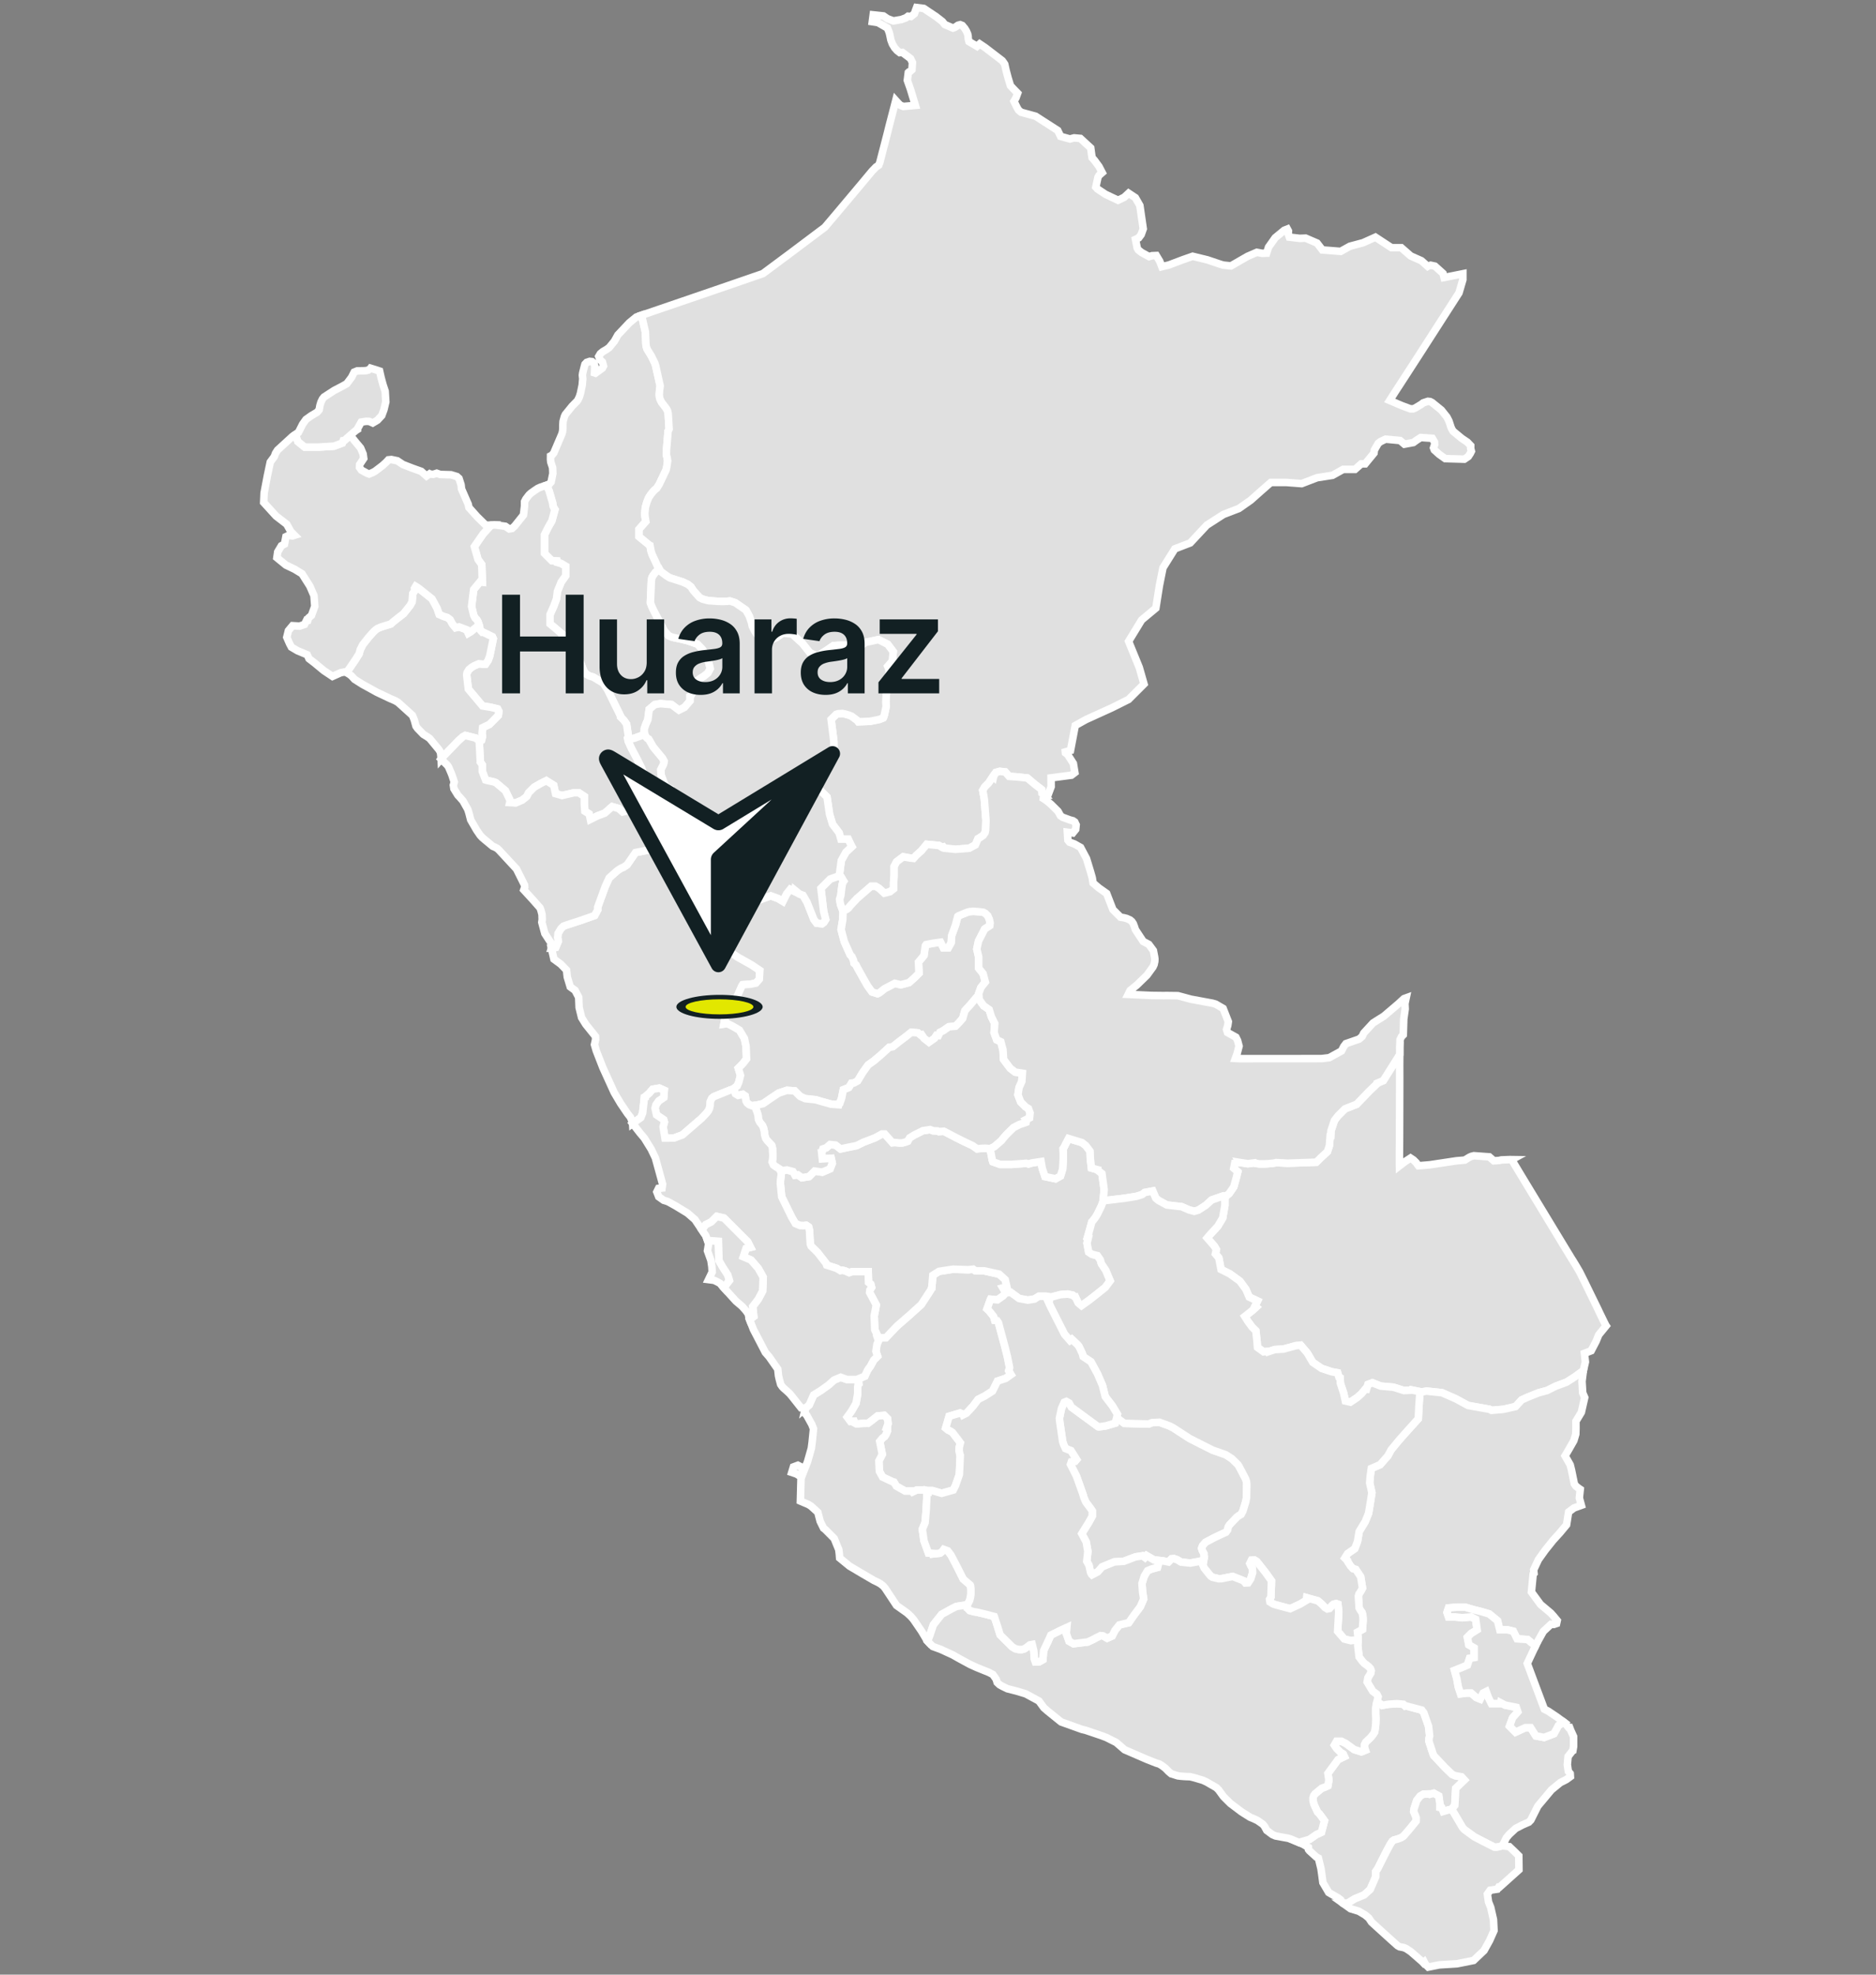
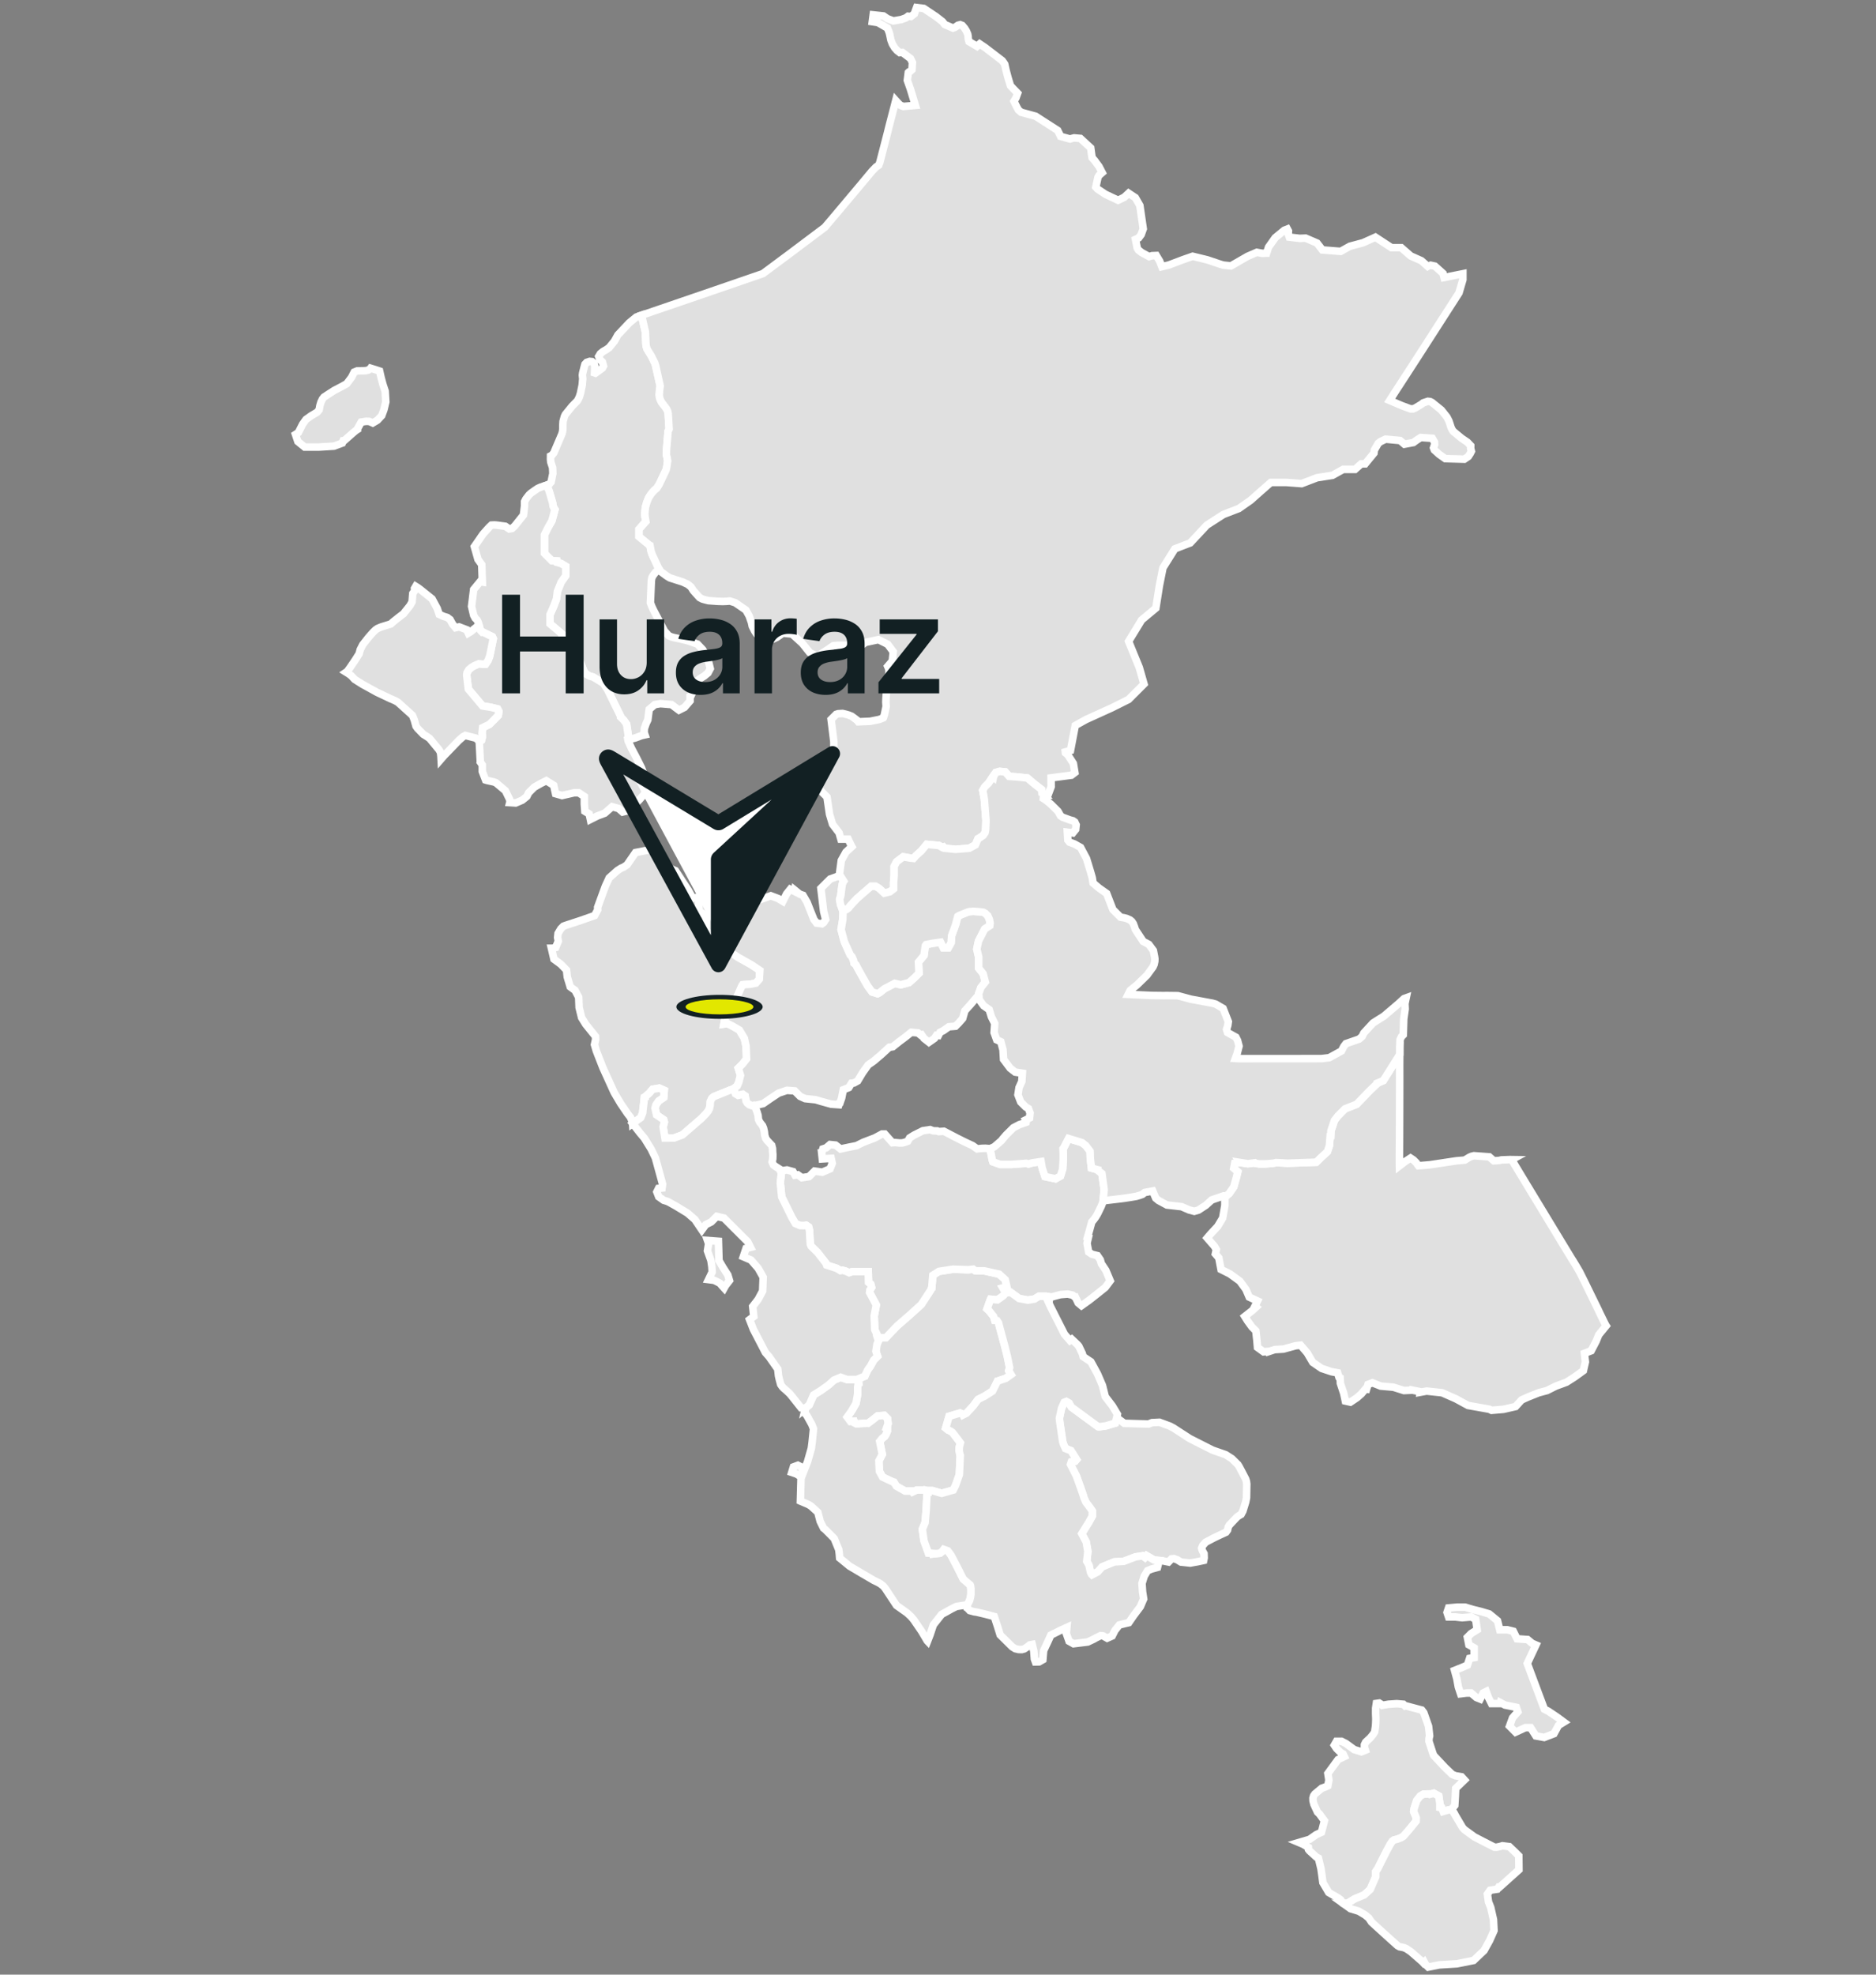
<svg xmlns="http://www.w3.org/2000/svg" width="249" height="262" fill="none">
  <rect width="100%" height="100%" fill="#808080" stroke="none" />
  <path fill="#E0E0E0" stroke="#fff" d="m85.603 97.501-.423.093-.94.343-.854.195v-.587l-.22-1.467-.367-.513-.436-.436-.002-.124-1.722-3.494-.573-.871-1.344-.808-.491-.14-.465-.258-.245-.36-.14-.318-.184-.481-.31-.756-.761-1.274-1.347-1.003-.227-.139.051-.973-.862-.739-.739-.615v-1.231l.493-1.109.37-.985.123-.984.492-1.232.615-.862v-1.231l-.615-.37-.538-.153-.03-.18-.663-.036-.985-.985v-2.463l.492-.985.493-.861.408-1.497-.13-.197-.12-.266-.054-.41-.471-1.598-.325-.767.356-.144.235-.274.232-1.135-.036-.78-.242-.734-.033-.347.005-.463.177-.09.252-.31 1.091-2.553.078-.313.035-.365.002-.514.026-.44.179-.65.128-.268.91-1.12.641-.65.096-.13.206-.425.151-.484.227-1.082.075-.851-.05-.462.039-.298.22-.86.085-.302.234-.248.393-.132.308.03.252.206.12.378-.042.908.125.041.918-.664.152-.283-.149-.541-.312-.289-.172-.444.215-.366.344-.281.483-.28.35-.253.69-.846.459-.824 1.528-1.62.922-.755.692-.246.513 2.24.058 1.406.035.44.139.428.546.887.471.947.113.358.598 2.683-.08.59-.04.555.032.349.086.298.19.38.534.686.156.232.116.26.07.314.125 2.052-.136.281-.207 2.443-.021.732.091.31.078.466-.117.795-.097.407-.897 1.89-.343.54-.263.212-.291.31-.253.33-.254.388-.245.6-.194.68-.078.811.027.427.113.652-.904 1.017v.985l1.354 1.108.095.047.144.783.136.408.845 1.821.14.183-.175.085-.35.291-.316.418-.163.281-.078.409-.126 2.94.192.505.207.448 1.455 2.779.58.649.37.16.391.099.635.129.615.143.545.135 1.256.442.687.72.348.564.172.404.267.65.226.912-.301.572-.508.417-.518.32-.331.25-.273.33-.223.446-.117.397-.138.55-.148.32-.123.07v.609l-.739.861-.739.37-.985-.739-1.477-.123-.74.123-.744.63-.183 1.397-.226.485-.237.678-.024.522zM91.347 118.103l.595 1.082.95-.211-.12.758v1.165l.97.596-.05 1.826.123.22.751 1.278.39.494 1.572.729 1.394.954 1.834 1.027 1.1.733-.073 1.174-.441.513-.733.147-1.036.071-.076.105-.549 1.231-.815 1.847-.678.12-.147.733-.22 1.174.446-.071.728.364.88.514.66 1.1.22 1.027.074 1.687-.514.66-.586.587.293.953-.22.88-.22.514-.385.296v.079l-.578.179-2.139.867-.268.226-.203.443-.022.489-.087.41-.165.337-.265.326-.625.656-2.538 2.193-1.101.406-1.215.007-.245-1.487.166-.62-.086-.321-.95-.641-.204-.892.128-.46.366-.513.66-.44.074-.953-.66-.294-.88.147-.44.513-.587.514.005.032-.083.029-.08.807-.148 1.262-.243.609-1.082.78-.008-.138-.286-.692-.388-.492-.913-1.345-.856-1.447-1.503-3.304-.871-2.231-.238-.821.152-.678-.017-.403-1.3-1.619-.543-.878-.331-1.347-.055-1.355-.483-.917-.638-.463-.397-1.312-.097-.909-.76-.787-.911-.666-.337-1.449h.104l.46-.099.351-.841-.09-.494.056-.529.368-.616.342-.345.279-.107 1.96-.64 1.909-.669.409-.767-.01-.328 1.023-2.799.508-1.105.905-.806.215-.184.47-.301.281-.105.5-.333 1.127-1.632 2.713-.524.311.039.07.414.3.895.124.258.297.301.7.66.499.25.284.117zM155.095 207.25l-.804-.161-1.096-.095-1.013-.586-.218.256-.314-.235-.953.147-1.541.587-1.247.073-1.613.66-.587.66-.76.4-.07-.069-.133-.262-.21-.955-.294-.507.147-1.321-.22-1.246-.587-1.101.587-.953.367-.587.44-.807v-.667l-.21-.314-.635-.848-.245-.55-.164-.545-.84-2.354-.798-1.571.119-.343.496-.073.188-.224-.742-1.178-.435-.167-.288-.111-.247-.538-.127-.377-.342-2.328-.047-.346-.043-.443.279-1.298.367-.822.275-.103.376.214.292.538 3.54 2.591.131.024.897-.123 1.246-.367.229-.815.22.278.76.564 1.616.047 1.605.043.456-.184.991-.048 1.365.502.489.257 2.165 1.405 3.044 1.537 1.72.6.821.525.802.785.156.243.378.712.506.973.093.299.047.347-.033 1.834-.107.542-.372 1.213-.236.443-.311.183-.233.166-1.015 1.07-.151.254-.092.411-.206.287-.751.344-.829.395-1.126.592-.394.451-.135.352.092.298.227.411.02.562-.07.34-.806.172-.977.176-1.224-.132-.502-.306-.444-.154-.306.03z" />
  <path fill="#E0E0E0" stroke="#fff" d="m72.756 69.97-.493.985v2.463l.985.985.664.035.03.18.538.154.615.37v1.231l-.615.862-.493 1.232-.123.984-.37.986-.492 1.108v1.23l.739.616.862.74-.052.972.228.139 1.347 1.003.76 1.274.31.756.185.481.14.317.245.361.465.258.49.14 1.345.808.573.871 1.721 3.494.003.124.435.436.367.513.22 1.467v.587l-.04.01.04.21.44.954.66 1.246.66 1.321.587 1.54.22 1.32-.513.734-.587.66-.807.807-.49.163-.201.466-.714.177-.526-.461-.862-.247-.986.862-.984.37-.923.461-.09-.433-.075-.301-.567-.353-.07-.975v-.985l-.738-.493h-.616l-1.6.37-.862-.246-.247-1.109-.984-.615-.74.369-.861.493-.74.738-.245.493-.616.492-.862.37-.782-.049.028-.111-.05-.316-.563-1.155-1.27-1.064-.28-.102-.908-.198-.17-.054-.437-1.138v-.861l-.266-.38.005-.033-.124-2.387-.023-.376.309-.115.119-.462-.055-.43.08-.766.904-.434 1.177-1.19.07-.539-.169-.318-.875-.215-1.119-.178-1.886-2.242-.221-1.877.058-.311.233-.39.33-.28.359-.223.643-.28.482.058h.403l.339-.502.214-.575.468-2.3-.116-.261-1.267-.618-.087.017-.207-.22-.26-.685.058-.046-.144-.437-.137-.247-.243-.243-.196-.37-.279-1.183.279-2.238.846-1.031.306.043-.08-2.315-.5-.69-.482-1.701 1.155-1.669.818-.908.296-.276.397-.019.28.02 1.168.156.52.353.371-.067.354-.326 1.16-1.452.142-1.197.001-.58.173-.341.42-.55.236-.22.498-.357.46-.305.332-.143.613-.21.202-.057.325.767.471 1.599.055.409.12.266.13.197-.409 1.497zM93.693 123.319l.049-1.826-.969-.596v-1.164l.119-.758.55-.122 1.107-.739.739 1.14.17-.074.41-.02.267.174.128.325h1.998l-.067-.254.542-.06 1.231-.246.985.246 1.355-.492.985.369.615.37.493-.986.493-.615.581.29.025-.166.639.517.446.16.537.922.905 2.281.365.489.708.085.248-.184.241-.389-.263-1.05-.369-3.079 1.231-1.231 1.321-.475.481.757-.046.063-.144.328-.128.872-.063.602-.116.406-.045.155.118.682.323.851.016-.007-.045 1.136-.222 1.33.431 1.609.778 1.738.232.25.212.47.069.391.26.227.22.44.734 1.32.586 1.027.587.807.734.229.267-.139.654-.521 1.366-.713.793.191 1.1-.294.734-.66.587-.587-.074-1.467.734-.88.178-1.288.111-.157.884-.169 1.027-.146.367.733h.66l.367-.66.073-.953.514-1.394.302-1.148.141-.097 1.136-.463.315-.078.475-.036.779.055.537.066.259.135.346.338.208.478.094.473-.043.363-.669.435-.826 1.605-.223 1.06.249 1.068v1.467l.587.733.293 1.101-.587.733-.293.807.019.202-.312.311-.807.954-.734.807-.293 1.027-.513.586-.44.441-.881.073-.733.514-.44.22-.212.424-.249-.026-.272.408-.734.514-.66-.514-.318-.476-.132.035-.357-.292-.88-.073-.734.586-.88.66-.834.668-.284.048-.177.013-1.125 1.032-.954.807-.733.513-.734 1.027-.66 1.1-.485.266-.322.027-.367.587-.733.293-.22 1.101-.227.65-.074.032-.066.198-1.026-.073-1.321-.367-.733-.22-1.394-.147-.66-.293-.734-.734-1.027-.073-1.1.367-1.1.733-.953.66-1.25.294-.039-.042-.2.027-.364-.134-.27-.224-.146-.245-.128-.692-.312-.215-.613.14-.358-.217-.164-.418.012-.246v-.079l.384-.296.22-.513.22-.881-.293-.953.587-.587.513-.66-.073-1.687-.22-1.027-.66-1.1-.88-.513-.728-.364-.446.07.22-1.173.147-.734.677-.119.816-1.848.549-1.231.075-.104 1.037-.072.733-.147.44-.513.073-1.173-1.1-.734-1.833-1.027-1.394-.953-1.572-.73-.39-.494-.752-1.278zM134.198 182.383l-.702.502-1.1.366-.66 1.321-1.027.659-.88.441-.66.88-.881.953-.454.228-.037-.084-.368-.165-1.454.431-.455 1.556.324.265.338.163.241.167.693.899.357.478-.143.543-.031.471.107.535.046.095-.044 1.02-.073 1.54-.514 1.467-.293.587-1.54.44-1.247-.367h-.587l.002.063-.442-.136h-1.027l-.57.266-.103-.12h-.867l-1.174-.66-.317-.519-.08-.012-1.431-.67-.426-.765-.068-1.392.45-.858-.34-1.717.355-.432.292-.215.16-.239.21-.489v-.343l-.115-.048.21-.589-.073-.66-.44-.44-.88.073-.734.587-.538.394-.116-.008-.642.028-.45.044-.346.004-.253-.134-.059-.205-.457.024-.44-.587.587-.807.587-1.027.22-1.247v-.88l.116-.672h.002l-.045-.428.881-.367.366-.807.367-.513.44-.807.514-.514-.221-.659.147-.954.299-.64-.222-.15-.019-.053h1.116l1.467-1.541 1.686-1.467 1.541-1.393 1.247-1.907.108-.272.039-.022.146-1.687.807-.513 1.876-.292 2.012.072.66-.074.26.198.109.022h1.097l1.981.441.807.733.22.953-.518.141.385.657-.381.413-.733.513-.915-.078-.056.118-.414 1.162.285.265.587.733.153.522.303.042.187.273.383 1.437.44 1.614.367 1.467.287 1.436-.11.41z" />
  <path fill="#E0E0E0" stroke="#fff" d="m111.588 182.738.806.293h1.394l.105.365.062-.01-.115.672v.88l-.22 1.247-.587 1.027-.587.807.44.587.457-.024.059.205.252.134.347-.004.45-.044.642-.028.116.008.538-.394.733-.587.88-.073.44.44.074.66-.211.589.116.048v.343l-.21.489-.16.239-.292.215-.355.432.339 1.717-.449.858.068 1.392.426.765 1.431.67.079.011.318.52 1.174.66h.867l.103.12.57-.266h1.027l.343.105-.123 2.535-.147 1.687-.367.88.221 1.54.586 1.614.563.044.019.078.956-.101.328-.269.17-.235.531.19.441.587.806 1.54.807 1.614.931.804.036.086.053.432v.688l-.047.357-.125.485-.334.645-.108.043-.031-.096-1.287.199-.635.318-1.321.733-1.1 1.394-.44 1.32-.326.837-.05-.053-.73-1.238-1.034-1.514-.182-.224-.234-.265-.495-.456-1.401-.995-1.506-2.278-.259-.301-.37-.288-.329-.188-.541-.26-1.467-.856-1.752-1.036-1.32-1.081-.043-.539-.071-.561-.607-1.487-1.19-1.196-.226-.176-.448-.912-.311-1.192-.887-.809-.368-.232-1.06-.451.087-3.211-.601-.382-.633-.211.221-.726.595-.221.377.191.408.596.491-1.252.125-.434.385-1.354.105-.808.181-1.772-.216-.567-.683-1.234-.114-.118-.104-.147.035-.666.514-.446.587-1.32.953-.587 1.027-.734.734-.66zM124.403 150.054l.193.09.686-.045 1.687.88 1.026.513 1.101.514.598.428.642-.065.474-.012.607.053.172.908.121.622.071.209.982.351h1.467l1.98-.147.298.085.503-.143 1.168-.178.158.896.367 1.1 1.394.294.66-.367.293-.954.073-1.32v-.733l-.029-.62.12-.17.293-.583.317-.598 1.794.545.493.392.515.671.058.092.034.968.146 1.246.787.217-.006.036.613.481.294 2.127-.12 1.309.027.018-.118.433-.164.434-.517 1.066-.226.371-.164.233-.264.327-.09.094-.272.996-.295 1.035.11.038-.181.761.22 1.173.44.294.719.18.381.553.147.514.587.88.586 1.393-.66.881-1.1.88-1.027.807-1.027.733-.44-.367-.343-.724-.02.006-.371-.308-.66-.147-.953.073-1.474.395.007-.101-.44-.074h-.954l-.586.367-.881.147-1.173-.22-1.1-.807-.643.071-.388-.664.517-.141-.22-.953-.807-.734-1.98-.44h-1.098l-.109-.022-.26-.198-.66.074-2.011-.072-1.877.291-.807.514-.146 1.687-.038.022-.109.271-1.247 1.907-1.54 1.394-1.687 1.467-1.467 1.54h-1.115l-.107-.312.026-.149-.278-.602-.074-1.834.278-1.443-.077-.141-.813-1.52.034-.328.228-.345-.107-.427-.299-.235-.043-1.429h-2.127l-.404.14-.474-.216-.418-.114-.264.054-.494-.304-1.334-.432-.097-.25-1.111-1.424-.849-.832-.11-.267-.065-.956-.041-.864-.117-.468-.324-.221-.308.049-.506-.016-.615-.26-.473-.8-1.351-2.746-.173-1.744.008-.398.09-.711.032-.277-.127-.308.87-.131.807.22.27.474.145-.02.221-.031.537.384.954-.147.733-.733 1.027.147 1.027-.441.293-.733-.146-.66-1.174.073-.084-.788h.001l.156-.532.441-.147.513-.44.733.074.661.513 1.026-.22 1.101-.22.88-.44 1.54-.587.954-.513h.366l.587.66.441.495.298-.027.646.059.376-.01.384-.105.316-.116.253-.443.587-.367 1.173-.586.954-.147.417.16zM60.08 82.828l.388.461.058-.012.419-.099 1.005.381.208.447.3-.178 1.075-.85.26.685.207.22.087-.016 1.266.618.117.262-.469 2.299-.214.575-.339.502h-.402l-.482-.058-.644.28-.358.224-.33.28-.234.389-.058.31.221 1.879 1.886 2.24 1.12.179.875.215.168.318-.07.54-1.177 1.19-.904.434-.08.765.055.43-.119.462-.309.115-.462-.384-1.383-.345-.318.17-.566.504-1.962 2.029-.37.427-.023-.408-.062-.502-.222-.36-1.218-1.472-.319-.223-.514-.318-.773-.799-.199-.278-.227-.824-.242-.608-1.911-1.726-.37-.22-.697-.3-1.743-.825-1.9-1.047-1.058-.668-.425-.465-.33-.252-.37-.23.143-.097.362-.494.732-1.078.49-.78.143-.544.338-.66.78-.989.604-.679.315-.299.255-.179.497-.21 1.268-.391.258-.242.773-.619.65-.494.867-1.084.278-.495.093-1.114.245-.358-.02-.306.165-.281.269.165.331.247 1.57 1.255.678 1.255.272.8.575.256.495.154.37.279zM122.612 1.118l1.62 1.082.853.66.315.395 1.09.468.268-.1.399-.273.29-.075.274.106.326.384.218.354.175.4.058.306.016.305.099.39 1.063.626.356-.32.708.476 2.285 1.748.249.344.082.132.171.773.269 1.02.319 1.048.362.391.596.61-.23.631-.261.437.385.785.205.366.354.305 1.929.528 2.939 1.891.379.787 1.244.342.549-.146.833.073 1.372 1.265.115.854.066.438.319.355.603.82.418.806-.418.366-.14.248-.288 1.307.238.26 1.039.692 1.674.792.813-.39.587-.544.9.595.594 1.037.451 3.09-.274.763-.329.441-.427.2.231 1.149.147.253.432.34.993.546.393-.124.567-.023.449.747.288.736.942-.229 1.842-.696 1.305-.457 1.953.476 1.724.58.397.116 1.008.105 2.207-1.27 1.23-.533.713.133.583-.017.257-.801.882-1.246 1.213-.999.403-.156.14.259-.014.412.138.402 1.368.163.793-.03 1.512.65.708.916 2.433.19 1.218-.677 1.748-.469 1.646-.738 2.123 1.392h1.3l1.259 1.102 1.416.63.84.746.113-.069.282-.08.564.123 1.073.963.14.544 2.494-.497v.787l-.513 1.747-4.831 7.515-.491.763-1.662 2.568-.864 1.333-.626.957-.728 1.143 1.632.694 1.117.415.38.001.3-.13.778-.472.244-.19.621-.206.288.031.26.128 1.242 1.006.737.923.269.523.143.432.115.362.114.266.183.3 1.152.952.277.186.455.308.448.467-.004.383.093.358-.143.288-.267.41-.524.355-2.534-.074-.813-.576-.639-.578-.103-.275.146-.436-.019-.347-.287-.481-1.53-.107-.503.316-.487.35-1.179.22-.582-.488-1.917-.18-.67.32-.307.23-.515.894-.05.405-1.173 1.425-.517-.002-.833.74h-1.573l-1.416.787-2.045.315-2.045.786-2.046-.157h-2.045l-1.259 1.101-1.416 1.259-1.573 1.101-2.045.787-2.203 1.416-2.203 2.36-2.045.787-1.573 2.517-.472 2.36-.472 2.989-1.888 1.573-1.731 2.832 1.416 3.462.63 2.202-2.046 2.046-2.202 1.1-3.462 1.574-1.416.787-.629 3.304-.687.196.014.122.274.205.778 1.204.199 1.21-.453.347-2.704.354.008 1.176-.447 1.185-.346.021-.133-.156-.259-.197-.041-.022-.028-.446-.954-.734-.953-.807-1.394-.147-1.027-.073-.513-.587-.734-.073-.513.147-.293.513-.02.093-.039-.032-.039-.025-.563.844-.513.514-.271.473.119.633.097.584.215 2.78-.051 1.237-.07.361-.249.369-.44.308-.247.139-.35.817-.807.44-1.834.147-1.467-.147-.141-.165-.171.051-.421-.252-1.614-.147-.733.88-.66.587-.358.397-.469-.052-.907-.156-.877.66-.323.618v1.247l-.073.88v.852l-.486.377-.753.188-.041-.035-.331-.313-.323-.289-.448-.272h-.611l-1.849 1.609-.857.911-.257.328-.249.204-.514.224-.323-.85-.118-.682.045-.155.116-.406.063-.602.128-.872.144-.329.046-.062-.571-.898.247-1.847.615-1.108.787-.731-.159-.295-.328-.698h-.968l-.24-.839-.868-1.136-.402-1.336-.334-2.272-1.136-1.137-.401-1.202v-1.069l.052-.881.92-.307.038-.234.079-.313 1.359-.97v-1.232l-.369-2.956.679-.678.261-.082.576-.033.409.093.412.117.386.156.374.272.369.28.149.187 1.557-.065 1.231-.246.527-.211.016-.026.129-.394.233-1.094-.039-.553.016-.475.062-.832.086-.997.105-.689.132-.669.027-.37-.048-.424-.136-.308.614-.715.123-1.232-.739-.985-1.231-.616-1.724.37-.918.7-1.266-.267-.408-.055-1.036.008-.627.05-.793.549-1.355.862-.985-.493-.985-1.23-1.354-1.232-1.266-.127-.274.22-.497.344-.494.224-.779.117-.692-.285-.699-.488-.276-.418-.315-.63-.111-.515-.292-.832-.214-.388-.226-.405-1.425-.979-.704-.223-.39.039-.544.021-.682-.02-1.226-.089-.393-.097-.408-.117-.37-.19-.58-.641-.269-.31-.296-.465-.424-.34-.685-.32-.876-.278-.821-.264-.44-.268-.798-.593-.136-.262-.14-.183-.845-1.82-.136-.409-.144-.782-.095-.048-1.355-1.108v-.985l.904-1.017-.112-.652-.028-.427.078-.81.195-.68.245-.601.253-.388.253-.33.292-.31.263-.211.342-.541.897-1.89.098-.407.117-.794-.078-.466-.091-.31.02-.733.207-2.442.136-.281-.124-2.053-.07-.314-.117-.26-.156-.232-.533-.686-.19-.38-.087-.298-.03-.349.038-.554.08-.59-.597-2.684-.113-.358-.471-.947-.547-.887-.139-.428-.034-.44-.059-1.405-.513-2.24.222-.068 4.97-1.7 3.02-1.033 2.535-.87 1.946-.67 3.417-1.178 3.597-2.673 4.621-3.472 1.354-1.597 2.749-3.265.864-1.03 1.295-1.555.548-.566.34-.22.145-.362.981-3.787.307-1.23.245-.947.172-.661.416-1.605.354.39.244.236.408.166 1.592-.144-.652-2.153-.412-1.17.131-1.036.087-.082.144-.06.251-.229.065-.955-.254-.527-1.083-.813-.338.028-.358-.275-.335-.381-.295-.493-.199-.527-.148-.714-.078-.298-.23-.574-1.262-.727-.747-.113.122-.912 1.356.145.549.374.769.286 1.055-.182.623-.23.272-.209.374.039.466-.37.129-.384.164-.438zM185.742 154.212l.008.481.696-.54.775-.502.38.252.395.392.198.291.071.089 1.493-.124 1.782-.267 1.781-.267 1.094-.091.183-.116.428-.26.272-.122.337-.084 2.043.151.593.523.69-.042.315-.075 1.121-.043.261.004-.013.007.951 1.581.954 1.576 2.573 4.244.479.789.479.79 1.557 2.567.42.691.541.889.191.297.42.691.448.763.631 1.262.626 1.282 1.207 2.47.183.395.529 1.086.296.594.051.076-.977 1.192-.347.848-.661 1.269-.896.348.129 1.133-.268 1.159-1.177.852-1.077.685-1.393.514-1.174.587-1.1.293-1.467.587-.807.367-.807.88-1.613.367-1.571.133-.3-.146-2.824-.501-1.613-.88-1.834-.807-2.054-.22-.886.164.006-.091-1.139-.227-.028.039-.96.042-1.394-.44-1.687-.147-1.1-.44-.587.22-.189.616-.138-.023-.552.654-.588.513-.879.587-.661-.147-.22-1.027-.44-1.32-.038-.73-.154-.08-.175-.584-.806-.146-1.32-.44-1.174-.807-.734-1.247-.88-1.027-.66.073-1.614.441-1.174.073-.879.293-.032-.055-.555.055-.807-.586-.073-.881-.147-1.32-.514-.513-.586-.807-.367-.587 1.027-.807.458-.42-.079-.06-.09-.024.371-.743-1.1-.513-.441-1.027-.806-1.1-1.32-.954-1.174-.587-.293-1.54-.454-.529.126-.573-.259-.438-.954-1.1.44-.514.954-1.027.66-1.1.293-1.687v-1.236l.151.023.426-.365.601-.869.334-1.203.201-.801-.535-.468.134-.668.708-.089-.004-.006 1.033.162.919-.119.068.058.537.087h.763l.973-.077.42-.069.07-.029 1.529.082 3.809-.134.602-.601.868-.802.268-.802.097-1.26.08-.017.023-.661.468-1.403.468-.602.935-.936 1.537-.601 1.671-1.737 1.071-1.025v-.04l.8-.338 2.184-3.467-.01 1.463.004 1.662-.004 2.153-.011 3.823-.009 2.452-.015 1.863zM183.418 226.188l.065.077.806-.142 1.1-.074.881.074.235.236.089-.026 2.116.564.273.358.628 1.784.14 1.277-.074.323-.019.395.494 1.504.131.367 1.489 1.59.971.934.428.18.818.14.385.421-1.158 1.116-.052 1.086-.073 1.173-.413.495.04.068-.434.024-.733.22-.196-.488-.244-.047v-.492l-.147-1.027-.66-.367-.546.149-.092-.049-.713.02-.447.253-.468.594-.342 1.063-.058.405.233.552.101.281-.011.429-.791.976-.883 1.028-.308.194-.488.189-.471.126-.23.17-.282.427-.49.92-.678 1.338-.471.94-.267.384v.687l-.733 1.687-.807.734-1.247.513-.953.587h-.618l-.019-.014-.14-.168-.122-.255-.329-.253-1.277-.739-.771-1.312-.148-1.104-.111-.763-.338-1.383-.267-.138-.946-.863-.101-.137-.017-.28-.695-.417-.562-.237 1.408-.414.891-.623.692-.318.401-1.523-.666-.909-.261-.249-.471-1.022-.117-.473-.01-.366.088-.305.168-.238.906-.754.479-.172.337-.16.136-.763-.136-.867 1.355-1.849.833-.397-.159-.339-.367-.22-.513-.514-.294-.439.294-.514h.66l.586.293 1.1.807.954.294.524-.21-.121-.363v-.367l.168-.34.307-.29.311-.291.362-.435.213-.349.111-.739.027-.387.019-.592-.029-.72.004-.709.094-.621.383-.053z" />
-   <path fill="#E0E0E0" stroke="#fff" d="m105.527 155.926-.27-.474-.807-.22-.869.131-.097-.234-.603-.388-.228-.173-.173-.408.085-.406.016-.549-.031-.349-.016-.468-.105-.419-.599-.636-.201-.288-.134-.441-.043-.436-.109-.473-.14-.34-.368-.468-.171-.364-.047-.528-.145-.482-.22-.556-.206-.233 1.25-.293.953-.661 1.101-.733 1.1-.367 1.027.074.733.733.661.293 1.393.147.734.22 1.32.367 1.027.073.066-.198.073-.032.227-.65.22-1.1.734-.294.366-.586.323-.027.484-.267.661-1.1.733-1.027.734-.513.953-.807 1.125-1.031.177-.013.284-.049.834-.668.881-.659.733-.587.88.073.357.292.133-.035.317.477.66.513.734-.513.272-.409.249.026.212-.424.44-.22.734-.514.88-.073.44-.44.513-.587.294-1.027.733-.807.807-.953.312-.312.055.605.587.807.733.513.294.954.44.88-.084 1.218.075.202.271.751.544.249.294 1.101.073 1.247.88 1.173.66.514.954.146-.073 1.1-.367.807-.147.954.367.954.66.66.367.22.22.586-.073.66-.432.216.045.056-.066.299-.456.166-.428.138-.797.413-.977.968-.437.507-.175.233-.954.823-.557.253-.606-.052-.475.011-.642.065-.598-.428-1.1-.514-1.027-.513-1.687-.88-.686.046-.192-.091-.539-.014-.417-.161-.953.147-1.174.586-.587.367-.253.444-.316.115-.384.105-.376.01-.646-.059-.298.027-.441-.495-.587-.66h-.366l-.954.513-1.54.587-.88.44-1.1.22-1.027.22-.66-.513-.734-.074-.513.44-.441.147-.156.532h-.001l.084.788 1.174-.073.146.66-.293.734-1.027.44-1.027-.147-.733.733-.954.147-.537-.384-.221.031zM38.68 85.863l-.234-.436-.383-.875.219-.875.547-.657.93.055.656-.219.26-.52.009.002.17-.017.108-.34.383-.328.437-1.203-.11-1.422-.546-1.258-1.04-1.641-.984-.602-1.148-.547-1.204-.984.11-.766.492-.82.407-.217.19-.981.357-.168.521.06.257-.08-.474-.474-.547-.985-1.422-1.094L35 66.666l.055-1.258.437-2.297.383-1.804.53-.718.174-.459.263-.41 1.967-1.803.412-.272.311.934.908.743h1.857l2.021-.124 1.114-.412.122-.324.169-.03.818-.719.212.371.288.372.825.99.33.783.083.601-.54.803-.017.39.245.355.757.416.269.098.447-.183.343-.182 1.008-.768.502-.461.264-.285.394-.04.784.165.743.494 1.279.496 1.155.412.701.619.403-.284.033.02.447.043.47-.149.463.163 1.444.042.766.234.284.253.273.843.062.548.892 2.038.093.434 1.113 1.239 1.12 1.096.753-.01-.296.276-.818.908-1.155 1.669.482 1.701.5.69.08 2.315-.306-.043-.846 1.031-.279 2.238.279 1.182.196.371.243.243.137.247.144.437-1.133.895-.3.178-.207-.447-1.006-.38-.419.097-.057.013-.389-.461-.34-.62-.372-.278-.495-.154-.574-.256-.273-.8-.677-1.255-1.57-1.255-.332-.247-.268-.165-.166.281.02.306-.244.358-.093 1.114-.279.495-.866 1.084-.65.494-.773.62-.258.24-1.269.392-.496.21-.255.179-.316.3-.603.678-.78.99-.338.659-.144.544-.49.78-.731 1.078-.362.494-.144.097-.086-.054-.627.117-1.094.493-1.148-.766-1.258-1.04-.712-.546-.238-.518-1.303-.545zM199.181 225.927l.58.307 1.498.3.2.599-.699.799-.4 1.099.799.8 1.299-.6h.7l.699 1.099 1.1.2 1.299-.499.599-1.099.713-.439.12.088.499.624.152.002.155.401.367.807v1.32l-.093.53-.029.012-.607.774-.101 1.084.131.886.249.301.026.402-.536.389-.798.405-1.182.966-1.804 2.157-.928 1.845-.273.281-.827.362-.926.478-.859.799-.365.438-.523 1.057-.291.089-.498.106-.288-.012-1.46-.746-1.191-.618-1.331-.97-.238-.265-1.44-2.444.412-.495.074-1.173.051-1.086 1.159-1.116-.386-.421-.818-.14-.428-.18-.971-.934-1.489-1.59-.13-.367-.495-1.504.02-.395.074-.323-.14-1.277-.629-1.784-.272-.358-2.116-.564-.089.026-.236-.236-.88-.074-1.1.074-.807.142-.065-.076-.35-.224-.382.053.137-.469.078-.417-.162-.327-.544-.408-.738-1.23.104-.569.365-.586.062-.319-.101-.296-.187-.219-.274-.221-.347-.252-.284-.31-.406-.55-.17-1.465.027-1.172-.074-.65.66-.36.087-1.2-.005-.292-.047-.445-.088-.305-.249-.355-.136-.256-.101-1.56.082-.297.28-.416.188-.363-.243-1.499-.65-.974-.37-.093-.338-.372-.426-.667.001-.059-.322-.323.367-.586.953-.661.367-.953.22-1.32.807-1.321.44-1.1.22-1.32.22-1.393-.293-1.321.073-.88.147-1.027 1.174-.514 1.026-1.173.44-.807 1.027-1.247 1.174-1.32 1.393-1.54.074-1.541.14-1.962.887-.165 2.054.22 1.833.807 1.614.88 2.823.501.3.147 1.571-.134 1.613-.367.807-.88.807-.367 1.467-.587 1.1-.293 1.174-.587 1.394-.513 1.077-.686 1.177-.852-.179 1.425.09 1.515.267.624-.446 1.96-.72 1.187.005.938-.025.774-.251.849-.616 1.088-.556.942.682 1.195.174.693.372 1.819.199.299.331.263.258.179-.12 1.134.267.98-.98.357-.712.534-.268 1.693-.891 1.069-.891.98-1.069 1.337-.891 1.247-.624 1.337.043.473-.112.113-.232 2.365 1.21 1.653 1.363 1.142.377.421.473.575-.085.387-.374.128-.366-.024-1.014.943-.9 1.616-.086.186-.507-.217-.599-.5-1.4-.1-.499-.999-.8-.2h-.999l-.3-1.199-1.099-.899-.999-.3-1.199-.3-.999-.3h-1.1l-1.098.1-.201.6.201.599h.899l.899.101 1.199-.101.6.3.199 1.399-.799.5-.5.5.2.999.7.399v1.299l-.6.101-.3.899-.699.299-.999.4.299 1.099.201 1.099.299.9.799-.1h.6l.699.6.5.199.4-.799.399-.2.3.8.4.799h1.199zM95.26 79.785l.68.02.546-.022.389-.038.704.223 1.425.98.226.404.214.388.292.832.11.515.316.63.277.417.698.489.692.285.779-.118.494-.223.497-.344.274-.22 1.266.126 1.354 1.232.985 1.23.985.494 1.355-.862.793-.55.627-.05 1.036-.007.408.055 1.266.266.918-.7 1.724-.369 1.231.616.739.985-.123 1.231-.614.716.136.308.049.424-.028.37-.132.669-.105.689-.086.996-.062.833-.016.475.039.553-.233 1.094-.129.394-.016.025-.527.211-1.231.246-1.557.065-.148-.185-.37-.28-.374-.274-.386-.155-.412-.117-.409-.094-.576.034-.261.082-.679.678.37 2.955v1.232l-1.359.971-.08.313-.038.234-.92.306-.051.881v1.069l.4 1.203 1.136 1.136.334 2.272.402 1.337.868 1.136.24.839h.968l.328.697.16.296-.788.731-.615 1.108-.246 1.847.089.14-1.321.476-1.231 1.231.369 3.078.263 1.05-.241.389-.248.184-.708-.085-.365-.489-.905-2.28-.537-.923-.447-.159-.638-.517-.025.166-.581-.291-.493.616-.493.985-.615-.37-.985-.369-1.355.492-.985-.246-1.231.246-.542.061.067.254h-1.998l-.128-.325-.266-.174-.41.019-.171.075-.739-1.141.616-.616 1.108-.369 1.355-.246.404-.101.007-.266-.099-.467.304-.151-.37-1.355-.492-.738-.74-1.109-1.477-.246-.862-.615-1.108.123-1.477.615h-.171l-.167-1.055-.22-1.393-.513-.441-.538-.027-.027-.097-.61-.096-.146-1.467-.073-1.247-.22-.806-.088-1.268-.14-.067-.46-.298-.22-.454-.374-.991-.059-.734.368-.728.08-.397-.214-.398L86.68 99.1l-.578-1.015-.212-.13-.218-.25-.171-.506.023-.522.238-.678.225-.485.184-1.396.744-.63.74-.124 1.477.123.985.739.739-.37.739-.861v-.609l.122-.07.148-.32.139-.55.116-.397.224-.446.273-.33.33-.25.518-.32.508-.416.302-.573-.226-.912-.267-.65-.172-.404-.348-.565-.687-.72-1.256-.441-.546-.135-.614-.143-.635-.13-.39-.098-.371-.16-.58-.649-1.456-2.78-.206-.446-.193-.505.127-2.941.077-.408.164-.282.315-.418.35-.29.176-.086.136.262.798.592.44.268.821.264.876.278.685.32.424.34.296.465.269.31.58.642.37.19.408.117.393.097z" />
  <path fill="#E0E0E0" stroke="#fff" d="m190.304 237.932.66.367.147 1.027v.491l.245.047.195.488.734-.22.434-.024 1.4 2.377.238.265 1.331.969 1.191.618 1.46.746.288.012.498-.106.291-.089.916.118.802.765.455.455.008.701.012 1.144-1.826 1.639-.755.674-.109-.008-.18.27-.953.146-.367.514.147 1.027.293.733.367 1.614.073 1.467-.587 1.32-.733 1.32-1.394 1.321-2.2.44-2.347.146-1.467.294-.367-.367-.167-.314-.121.109-.139-.148-1.508-1.314-.604-.408-.356-.149-.557-.108-.256-.146-1.081-.965-2.374-2.157-.362-.545-.496-.408-.824-.49-1.105-.338-1.009-.724h.617l.954-.587 1.247-.513.806-.734.734-1.686v-.688l.267-.383.471-.941.677-1.338.491-.92.282-.427.229-.17.472-.126.488-.188.307-.195.884-1.028.79-.976.012-.428-.101-.282-.234-.552.059-.405.342-1.063.468-.594.447-.253.712-.02.093.05zM49.474 56.12l-.461-.203-.436-.014-.633.102-.508.906.007.071-.143.09-.296.233-1.28 1.126-.17.03-.121.324-1.114.412-2.022.124h-1.856l-.908-.743-.311-.934.383-.251.568-1.12.442-.617.67-.477.813-.486.262-.316.11-.59.136-.445.194-.4.214-.264 1.335-.867 1.005-.523.673-.377.627-.835.136-.26.217-.439.408-.168.82-.013.346-.019.307-.077.275-.204.029-.041.697.213.495.165.206.908.248.908.288.866.083 1.403-.248 1.031-.288.784-.578.619zM134.963 103.082l1.394.146.954.807.953.734.028.446.041.023.259.197.134.155-.211.023-.034.336.427.281.583.488.938.929.191.341.136.25.29.201.975.355.39.105.245.168.181.379-.062.602-.381.469-.724-.094.071 1.057.219.267.651.237.816.46.784 1.473.547 1.797.214.754.115.698.765.65 1.035.731.827 2.137 1.014 1.012.454.076.356.092.444.197.241.198.199.293.147.384.129.399.152.239.884 1.337.744.393.608.82.158.808.042.292-.015.333-.086.409-.155.337-.802 1.101-1.343 1.301-.541.438-.349.29-.249.505 3.081.142 1.666.02.296-.008 1.553.02 1.725.466 2.868.53.429.127.983.572.687 1.748-.073.503-.163.536.126.404.473.263.649.362.217.443.196.739-.246.953-.245.679.588.032h1.284l.588-.004h5.161l2.562-.004 1.277-.004 1.004-.12 1.625-.893.301-.597.286-.37 1.746-.607.4-.341.225-.464 1.225-1.326.537-.345.903-.565 1.903-1.62.767-.705.288-.104-.161.755.033.729-.191 1.313-.063 2.115-.243.246-.181.384-.047.987.004.745-.001.239-2.184 3.467-.8.338v.04l-1.071 1.025-1.671 1.737-1.537.601-.935.936-.468.602-.468 1.403-.024.661-.08.017-.096 1.26-.268.802-.869.802-.601.601-3.809.134-1.529-.082-.07.029-.42.069-.973.077h-.763l-.537-.087-.068-.058-.919.119-1.033-.162.004.006-.709.089-.133.668.534.468-.2.801-.334 1.203-.602.869-.425.365-.315-.048-1.586.548-.779.706-.981.64-.551.159-.696-.183-.985-.43-1.951-.221-1.105-.596-.378-.311-.403-.953-1.067.2-.301.246-.354.128-.455.134-.503.087-1.012.158-.342.047-2.205.261-.301-.122-.027-.018.12-1.309-.294-2.127-.613-.482.007-.035-.788-.217-.146-1.247-.033-.967-.059-.092-.515-.671-.493-.392-1.794-.546-.317.599-.292.583-.121.169.03.62v.734l-.073 1.32-.294.953-.66.367-1.394-.293-.366-1.1-.158-.896-1.168.178-.504.143-.297-.085-1.981.147h-1.467l-.982-.351-.071-.209-.121-.622-.172-.908.557-.254.954-.822.175-.233.437-.508.977-.968.797-.413.429-.138.455-.165.066-.299-.044-.056.431-.216.073-.66-.22-.587-.367-.219-.66-.661-.367-.953.147-.954.367-.807.073-1.1-.953-.146-.661-.514-.88-1.173-.073-1.248-.293-1.1-.545-.249-.271-.752-.075-.201.084-1.218-.44-.88-.294-.954-.733-.513-.587-.807-.073-.807.293-.807.587-.733-.293-1.101-.587-.733v-1.467l-.249-1.068.223-1.06.825-1.605.67-.435.042-.363-.093-.473-.209-.478-.346-.338-.259-.135-.537-.066-.778-.055-.475.036-.316.078-1.135.463-.142.097-.302 1.148-.513 1.394-.074.953-.367.66h-.659l-.367-.733-1.027.146-.884.169-.112.157-.178 1.288-.733.88.073 1.467-.587.587-.733.66-1.101.294-.793-.191-1.366.713-.654.521-.266.139-.735-.229-.586-.807-.587-1.027-.734-1.32-.219-.44-.26-.227-.07-.391-.212-.47-.231-.25-.779-1.738-.43-1.609.221-1.33.046-1.136.498-.218.249-.203.257-.329.856-.911 1.849-1.608h.611l.448.271.323.29.331.312.042.036.753-.189.485-.377v-.852l.073-.88v-1.247l.324-.618.877-.66.907.156.468.053.358-.398.661-.587.733-.88 1.614.147.42.252.172-.05.141.165 1.467.146 1.834-.146.807-.441.35-.817.247-.138.44-.308.249-.369.07-.362.05-1.237-.214-2.78-.097-.583-.119-.633.271-.474.513-.513.563-.845.039.026.038.031.02-.093.293-.513.514-.147.734.074.513.586zM197.662 214.143l1.099.899.3 1.199h.999l.8.199.499 1 1.4.1.599.499.507.218-1.153 2.454 1.142 3.051 1.129 3.015.504.263 1.101.733.98.719-.713.439-.599 1.099-1.299.5-1.1-.2-.699-1.099h-.699l-1.299.599-.8-.799.4-1.099.7-.8-.201-.599-1.498-.3-.58-.307-.02.107h-1.199l-.4-.799-.3-.8-.399.2-.4.799-.5-.199-.699-.6h-.6l-.799.1-.299-.899-.201-1.099-.299-1.099.999-.4.7-.3.299-.899.6-.1v-1.299l-.7-.4-.199-.999.499-.5.8-.499-.2-1.399-.6-.3-1.199.1-.899-.1h-.899l-.201-.6.201-.599 1.098-.1h1.1l.999.3 1.199.3zM116.31 173.154l-.278 1.443.074 1.833.278.603-.026.148.125.366.222.15-.298.64-.147.954.22.66-.513.514-.44.806-.367.514-.367.807-.88.366.045.428-.065.011-.105-.366h-1.394l-.806-.293-.88.367-.734.66-1.027.734-.953.587-.587 1.32-.514.445.001-.005-.566-.047-1.134-1.431-.356-.437-.374-.351-.449-.391-.195-.207-.199-.29-.179-.659-.109-.476-.101-.901-1.156-1.648-.487-.554-1.588-3.056-.51-1.308.559-.42-.146-1.32.733-.954.587-1.1.073-1.834-.66-1.173-.953-1.101-1.028-.439.367-1.101.587-.147-.367-.733-1.1-1.1-1.1-1.1-.954-.954-.953-.22-.733.733-.734.367-.51.692-.923-1.37-.977-.852-1.546-.941-.895-.501-.269-.126-.463-.142-.656-.465-.25-.644.23-.467.462-.049.073-.509-.96-3.491-.565-1.17-.891-1.441-.62-.736-.94-1.211 1.083-.781.243-.609.148-1.262.08-.807.083-.028-.005-.033.587-.513.44-.514.88-.147.66.294-.073.953-.66.44-.367.514-.128.459.204.892.95.641.087.321-.167.62.245 1.488 1.215-.008 1.101-.406 2.538-2.193.625-.656.265-.326.165-.336.087-.411.022-.489.203-.443.268-.226 2.14-.867.577-.179-.011.246.163.418.358.217.613-.14.313.215.127.692.146.245.27.224.365.134.2-.027.245.275.219.556.145.482.047.527.171.364.368.468.14.341.109.472.043.437.134.441.201.287.599.637.105.418.016.469.031.349-.016.549-.085.406.173.408.228.173.603.387.224.543-.033.276-.09.711-.008.398.174 1.745 1.351 2.746.472.799.615.261.506.016.308-.05.324.221.118.468.041.865.064.956.111.266.849.832 1.111 1.425.096.25 1.334.432.494.304.264-.054.418.113.474.217.404-.14h2.127l.043 1.429.299.235.108.427-.228.344-.035.329.813 1.52z" />
  <path fill="#E0E0E0" stroke="#fff" d="m96.31 170.562-.195.346-.3-.329-.244-.299-.323-.176-.467-.23-.738-.094.485-1.009-.047-.72-.118-.796-.462-1.298.154-.941-.15-.429 1.45.108.074 2.567.514.88.66 1.027.22.733z" />
-   <path fill="#E0E0E0" stroke="#fff" d="m99.49 175.09-.032-.081-.147-.678-.307-.428-.514-.581-.81-.689-1.566-1.724.195-.346.513-.66-.22-.733-.66-1.027-.513-.881-.074-2.567-1.45-.107-.215-.612-.532-.789.51-.692.734-.367.733-.733.953.22.954.953 1.1 1.101 1.1 1.1.367.733-.587.147-.366 1.1 1.027.44.953 1.1.66 1.174-.073 1.834-.587 1.1-.733.953.146 1.32zM153.404 158.977l.377.312 1.105.595 1.95.221.986.43.696.184.551-.16.981-.639.778-.707 1.587-.548.164.025v1.236l-.293 1.688-.66 1.099-.954 1.027-.44.514.954 1.1.259.438-.126.573.454.53.293 1.54 1.173.586 1.321.954.806 1.1.44 1.027 1.101.514-.371.742.09.024.079.06-.458.42-1.027.807.366.587.587.807.514.513.146 1.32.074.881.807.586.555-.055.031.055.88-.293 1.174-.073 1.614-.44.66-.074.88 1.027.733 1.247 1.174.807 1.32.44.807.147.175.583.154.08.038.73.44 1.32.22 1.027.66.147.88-.587.587-.513.553-.654.138.023.189-.616.587-.22 1.1.44 1.687.147 1.394.44.959-.042.029-.039 1.139.228-.147 2.053-.073 1.541-1.394 1.54-1.173 1.32-1.027 1.247-.44.807-1.027 1.173-1.174.514-.146 1.027-.074.88.294 1.32-.22 1.394-.22 1.32-.441 1.1-.806 1.32-.22 1.321-.367.953-.953.661-.367.586.322.323-.002.059.426.666.339.372.37.094.65.974.242 1.499-.188.363-.28.416-.082.297.102 1.56.136.256.249.355.087.305.047.444.006.293-.088 1.2-.659.36.073.65-.008.363-.936.117-.88-.22-.88-1.027.147-2.567-.11-1.024-.227-.082-.34.086-.218.184-.323.375-.3.062-.312-.184-.433-.455-.512-.433-1.463-.406-.028.324-.829.497-1.347.629-1.958-.525-.292-.104-.438-.267-.052-.346.182-.315.07-2.147-.817-1.133-1.135-1.429-.307-.189-.391.025-.211.431.146.328.189.322.025.573-.247.804-.35.542-.369.016-.246-.298-1.438-.569-1.497.297-.364.006-.823-.194-.236-.161-.313-.375-.537-.669-.184-.402.106-.625.07-.34-.02-.562-.227-.412-.091-.298.134-.351.394-.452 1.126-.591.829-.395.751-.344.206-.288.092-.411.152-.253 1.014-1.07.233-.166.312-.183.235-.443.372-1.213.107-.542.033-1.835-.047-.346-.093-.299-.506-.974-.378-.711-.155-.243-.802-.785-.821-.525-1.721-.601-3.044-1.537-2.165-1.404-.489-.258-1.365-.501-.991.047-.456.185-1.605-.043-1.616-.048-.76-.563-.229-.29.074-.346-.66-1.1-.954-1.247-.366-1.467-.66-1.54-.881-1.614-1.026-.684-.108-.399-.461-.968-.183-.222-.759-.717-.238.172-.732-.839-1.868-3.691-.284-.624.118.008.034-.553 1.473-.395.954-.073.66.146.37.309.02-.006.343.724.441.367 1.026-.733 1.027-.807 1.1-.88.661-.881-.587-1.393-.587-.88-.147-.514-.38-.553-.72-.18-.44-.294-.22-1.173.181-.761-.11-.039.296-1.034.271-.997.09-.093.265-.327.163-.234.226-.37.518-1.066.163-.434.118-.433.301.122 2.205-.261.343-.047 1.011-.158.503-.086.455-.135.354-.128.301-.246 1.067-.2z" />
-   <path fill="#E0E0E0" stroke="#fff" d="m175.392 243.11-.692.318-.891.623-1.408.414-1.113-.468-.311-.093-.86-.154-.816-.15-.422-.186-.751-.558-.298-.55-.222-.265-.702-.489-.549-.26-.43-.174-1.127-.708-1.491-1.124-.914-.909-.639-.877-.296-.303-1.31-.756-.49-.228-1.213-.358-.492-.117-.496-.016-.289-.016-.451-.036-.386-.047-.871-.272-.341-.285-.459-.468-.462-.346-.317-.193-.426-.133-1.23-.484-2.962-1.283-1.109-.962-1.301-.655-.658-.25-2.105-.713-.491-.117-2.761-.99-1.805-1.458-.483-.419-.657-.902-1.758-.951-1.193-.36-1.224-.311-.703-.34-.346-.197-.323-.304-.133-.436-.431-.613-.491-.263-1.663-.675-.879-.398-1.514-.823-.771-.438-1.615-.743-1.04-.379-.37-.363-.327-.344.326-.837.44-1.321 1.1-1.393 1.321-.733.635-.319 1.287-.198.031.096.108-.043.087.412.269.28.551.153.361.052 1.141.268 1.197.315.422 1.285.359 1.15 1.601 1.584.411.251.448.105.422.005.311-.086.407-.265.331-.265.323-.061.214.876.078 1.056.139.389.476-.011.507-.291.103-1.201.587-1.247.367-.807 1.32-.66.807-.367-.074.807.367 1.027.593.334 1.885-.23.782-.368.323-.185.599-.29.326.029.549.309.664-.296.367-.733.587-.734 1.247-.293.66-.954.88-1.173.44-1.027-.146-.953-.074-1.101.294-.953.44-.734.513-.22.807-.22.229-.917.431.037.804.161.406-.421.306-.03.444.154.502.306 1.224.131.977-.176.806-.171-.106.625.184.403.537.668.313.376.236.16.823.194.364-.006 1.497-.297 1.438.569.246.298.369-.016.35-.542.248-.804-.026-.573-.189-.322-.146-.327.211-.432.391-.024.307.188 1.135 1.43.817 1.132-.07 2.147-.182.315.052.346.438.267.292.104 1.958.525 1.347-.629.829-.496.028-.325 1.463.407.512.432.433.455.312.184.3-.062.323-.375.218-.184.34-.086.227.082.11 1.024-.147 2.567.88 1.027.881.22.935-.117-.019.809.171 1.465.406.55.283.31.347.252.275.221.186.219.102.296-.063.319-.365.586-.104.569.739 1.23.544.407.161.328-.078.417-.137.469-.094.621-.004.709.029.721-.019.591-.027.387-.111.74-.213.348-.362.435-.311.291-.307.29-.168.341v.366l.121.363-.524.21-.954-.294-1.1-.807-.586-.293h-.66l-.294.514.294.44.513.513.367.22.159.339-.833.397-1.355 1.849.136.868-.136.762-.337.16-.479.172-.906.754-.168.238-.088.305.01.366.117.473.471 1.022.261.249.665.91zM89.253 106.749l.073 1.247.146 1.467.61.096.026.097.538.027.513.44.22 1.394.167 1.055h.171l1.478-.615 1.108-.124.862.616 1.477.246.74 1.109.492.738.37 1.355-.304.151.098.467-.006.266-.405.101-1.354.246-1.108.369-.616.616-1.108.739-1.499.333-.595-1.083-1.693-2.575-.284-.118-.498-.25-.701-.66-.296-.301-.124-.258-.3-.894-.07-.414-.312-.039-2.713.523-1.127 1.633-.5.332-.28.106-.47.301-.215.183-.906.807-.508 1.104-1.023 2.8.01.327-.409.767-1.91.67-1.96.639-.278.108-.342.344-.368.617-.056.528.09.494-.35.841-.46.099h-.104l.03-.094-.019-.499-.885-1.36-.404-1.494.052-.347-.022-.678-.143-.552-.125-.332-1.008-1.138-1.145-1.247.121-.35-.021-.287-1.067-2.139-2.302-2.484-.25-.238-.319-.172-.28-.113-1.074-.89-.311-.267-.288-.305-.472-.689-.782-1.355-.23-.893-.16-.503-.626-1.112-.455-.523-.24-.254-.517-.842-.072-.482.116-.409-.292-.891-.109-.281-.35-.815-.156-.233-.84-.832.37-.428 1.961-2.028.566-.504.318-.17 1.384.345.461.384.023.376.124 2.387-.005.033.266.38v.861l.438 1.138.17.054.907.198.28.102 1.271 1.064.563 1.155.05.316-.028.111.782.049.862-.37.615-.492.246-.493.74-.739.861-.492.74-.369.984.615.246 1.109.862.246 1.6-.37h.617l.738.493v.985l.07.975.567.353.074.301.09.433.923-.461.985-.37.985-.862.862.247.527.46.714-.176.2-.466.49-.163.808-.807.587-.66.513-.734-.22-1.32-.587-1.54-.66-1.321-.66-1.246-.44-.954-.04-.21.895-.205.939-.343.423-.093.07.205.218.25.212.13.578 1.015 1.246 1.508.214.398-.08.397-.368.727.059.735.373.991.22.454.461.298.14.067.088 1.267z" />
  <path fill="#E0E0E0" stroke="#fff" d="m142.488 218.095-.593-.334-.367-1.027.073-.806-.806.366-1.321.66-.366.807-.587 1.247-.103 1.201-.508.291-.475.011-.14-.389-.077-1.056-.214-.876-.323.061-.331.265-.407.265-.311.086-.423-.005-.447-.105-.411-.25-1.601-1.585-.359-1.15-.422-1.285-1.198-.314-1.14-.269-.362-.052-.551-.153-.268-.28-.087-.412.334-.645.124-.485.047-.357v-.688l-.052-.432-.036-.086-.931-.804-.807-1.614-.807-1.54-.44-.587-.532-.19-.17.235-.328.269-.955.101-.019-.078-.563-.044-.587-1.614-.22-1.54.367-.88.146-1.687.124-2.535.099.031-.002-.063h.586l1.247.366 1.54-.439.294-.587.513-1.467.073-1.54.045-1.02-.046-.095-.107-.535.031-.471.142-.543-.356-.478-.693-.899-.242-.167-.338-.163-.323-.265.455-1.556 1.454-.431.368.165.036.084.455-.228.88-.953.66-.88.88-.441 1.027-.659.66-1.321 1.101-.366.702-.502-.306-.513.111-.411-.288-1.435-.366-1.467-.44-1.614-.384-1.437-.187-.273-.303-.042-.153-.522-.587-.733-.285-.265.415-1.162.055-.118.915.078.734-.513.38-.413.004.007.643-.071 1.1.807 1.173.22.88-.147.587-.367h.954l.44.074-.041.654-.118-.007.285.623 1.867 3.691.732.84.239-.173.759.717.183.222.461.968.108.399 1.026.684.88 1.614.66 1.54.367 1.467.953 1.247.661 1.1-.075.347.01.011-.229.815-1.246.367-.898.123-.131-.024-3.539-2.591-.293-.538-.376-.214-.274.103-.368.822-.278 1.298.043.443.047.346.342 2.328.127.377.247.538.288.111.435.167.741 1.178-.187.224-.496.073-.12.343.798 1.571.841 2.354.164.545.245.55.634.848.211.314v.667l-.441.807-.366.587-.587.953.587 1.101.22 1.246-.147 1.321.294.507.21.955.132.262.07.069.761-.4.587-.66 1.613-.66 1.247-.073 1.541-.587.953-.147.314.235.218-.256 1.012.586.666.058-.23.917-.807.221-.513.22-.44.733-.293.953.073 1.101.147.953-.441 1.027-.879 1.173-.661.954-1.247.294-.586.733-.367.733-.664.296-.55-.308-.325-.03-.599.291-.323.184-.782.368z" />
  <path fill="#122023" d="M66.648 92V78.91h2.372v5.541h6.066v-5.542h2.378V92h-2.378v-5.561H69.02V92zm19.19-4.13v-5.688h2.314V92H85.91v-1.745h-.103q-.332.825-1.093 1.349-.754.524-1.86.524-.965 0-1.706-.428-.735-.435-1.151-1.26-.415-.831-.415-2.007v-6.251h2.313v5.893q0 .934.512 1.483.51.55 1.342.55.512 0 .99-.25.48-.25.787-.74.313-.5.313-1.247m7.159 4.328q-.934 0-1.681-.332a2.74 2.74 0 0 1-1.176-.997q-.429-.659-.429-1.624 0-.831.307-1.374t.838-.87a4.2 4.2 0 0 1 1.195-.492q.671-.172 1.387-.25.863-.088 1.4-.159.537-.077.78-.23.249-.16.249-.492v-.038q0-.723-.428-1.12-.429-.395-1.234-.395-.85 0-1.349.37-.493.372-.664.876l-2.161-.307q.255-.895.844-1.495a3.7 3.7 0 0 1 1.438-.908 5.5 5.5 0 0 1 1.88-.307q.708 0 1.412.166.703.166 1.285.55.582.376.933 1.029.358.652.358 1.63V92h-2.224v-1.349h-.077q-.21.41-.595.767a2.9 2.9 0 0 1-.952.57q-.57.21-1.336.21m.6-1.7q.697 0 1.209-.275.51-.281.786-.742.281-.459.281-1.003v-1.157q-.109.09-.37.166-.256.077-.576.134t-.633.103l-.543.076a4 4 0 0 0-.927.23 1.54 1.54 0 0 0-.645.448q-.237.281-.237.729 0 .64.467.965.466.326 1.189.326M100.149 92v-9.818h2.243v1.636h.102q.269-.85.921-1.31.659-.467 1.502-.467.192 0 .428.02.243.012.403.044v2.129a2.4 2.4 0 0 0-.467-.09 4 4 0 0 0-.607-.045q-.633 0-1.138.275a2 2 0 0 0-.786.748q-.287.48-.287 1.106V92zm9.426.198q-.933 0-1.681-.332a2.74 2.74 0 0 1-1.176-.997q-.429-.659-.429-1.624 0-.831.307-1.374t.837-.87a4.2 4.2 0 0 1 1.196-.492q.671-.172 1.387-.25a55 55 0 0 0 1.4-.159q.537-.077.78-.23.249-.16.249-.492v-.038q0-.723-.428-1.12-.429-.395-1.234-.395-.85 0-1.349.37-.492.372-.665.876l-2.16-.307q.255-.895.844-1.495a3.7 3.7 0 0 1 1.438-.908 5.5 5.5 0 0 1 1.879-.307q.71 0 1.413.166t1.285.55q.58.376.933 1.029.357.652.358 1.63V92h-2.225v-1.349h-.076a2.8 2.8 0 0 1-.595.767 2.9 2.9 0 0 1-.952.57q-.57.21-1.336.21m.601-1.7q.696 0 1.208-.275.511-.281.786-.742.28-.459.281-1.003v-1.157q-.108.09-.371.166-.255.077-.575.134t-.633.103l-.543.076a4 4 0 0 0-.927.23 1.54 1.54 0 0 0-.645.448q-.237.281-.237.729 0 .64.467.965.466.326 1.189.326M116.597 92v-1.47l5.062-6.347v-.084h-4.896v-1.917h7.728v1.579l-4.82 6.238v.083h4.986V92z" />
  <ellipse cx="95.5" cy="133.592" fill="#122023" rx="5.727" ry="1.592" />
  <ellipse cx="95.498" cy="133.592" fill="#E2E700" rx="4.5" ry="1" />
-   <path fill="#fff" d="m83.457 101.94 11.634 6.82c.149.087.223.131.302.148q.106.022.213-.001c.079-.018.153-.062.3-.151l12.071-7.242c.749-.45 1.123-.674 1.324-.625.173.043.31.175.36.346.057.198-.152.581-.57 1.348l-12.883 23.619c-.23.423-.346.634-.498.703a.5.5 0 0 1-.416-.002c-.152-.07-.266-.282-.493-.705l-12.454-23.189c-.401-.748-.602-1.122-.544-1.318a.5.5 0 0 1 .357-.344c.199-.051.565.164 1.297.593" />
+   <path fill="#fff" d="m83.457 101.94 11.634 6.82c.149.087.223.131.302.148q.106.022.213-.001c.079-.018.153-.062.3-.151l12.071-7.242c.749-.45 1.123-.674 1.324-.625.173.043.31.175.36.346.057.198-.152.581-.57 1.348l-12.883 23.619c-.23.423-.346.634-.498.703a.5.5 0 0 1-.416-.002c-.152-.07-.266-.282-.493-.705c-.401-.748-.602-1.122-.544-1.318a.5.5 0 0 1 .357-.344c.199-.051.565.164 1.297.593" />
  <path fill="#122023" fill-rule="evenodd" d="M95.356 129a1 1 0 0 1-.882-.521l-14.578-26.742c-.092-.168-.187-.341-.251-.485a2 2 0 0 1-.11-.316 1.17 1.17 0 0 1 .01-.603c.127-.425.472-.752.905-.857.264-.064.487-.016.606.018.126.036.236.087.312.125.141.071.31.173.474.272l13.51 8.15 14.624-8.895a1.006 1.006 0 0 1 1.211.126c.328.31.408.799.194 1.196l-15.145 28.008a1 1 0 0 1-.88.524m7.061-22.921-6.332 3.851-.005.004a1.26 1.26 0 0 1-.995.198c-.225-.05-.416-.172-.453-.195l-.005-.004-11.898-7.178 11.624 21.323v-9.971c0-.034-.004-.2.038-.365a1.2 1.2 0 0 1 .165-.374c.093-.143.218-.253.243-.276l.004-.003z" clip-rule="evenodd" />
</svg>